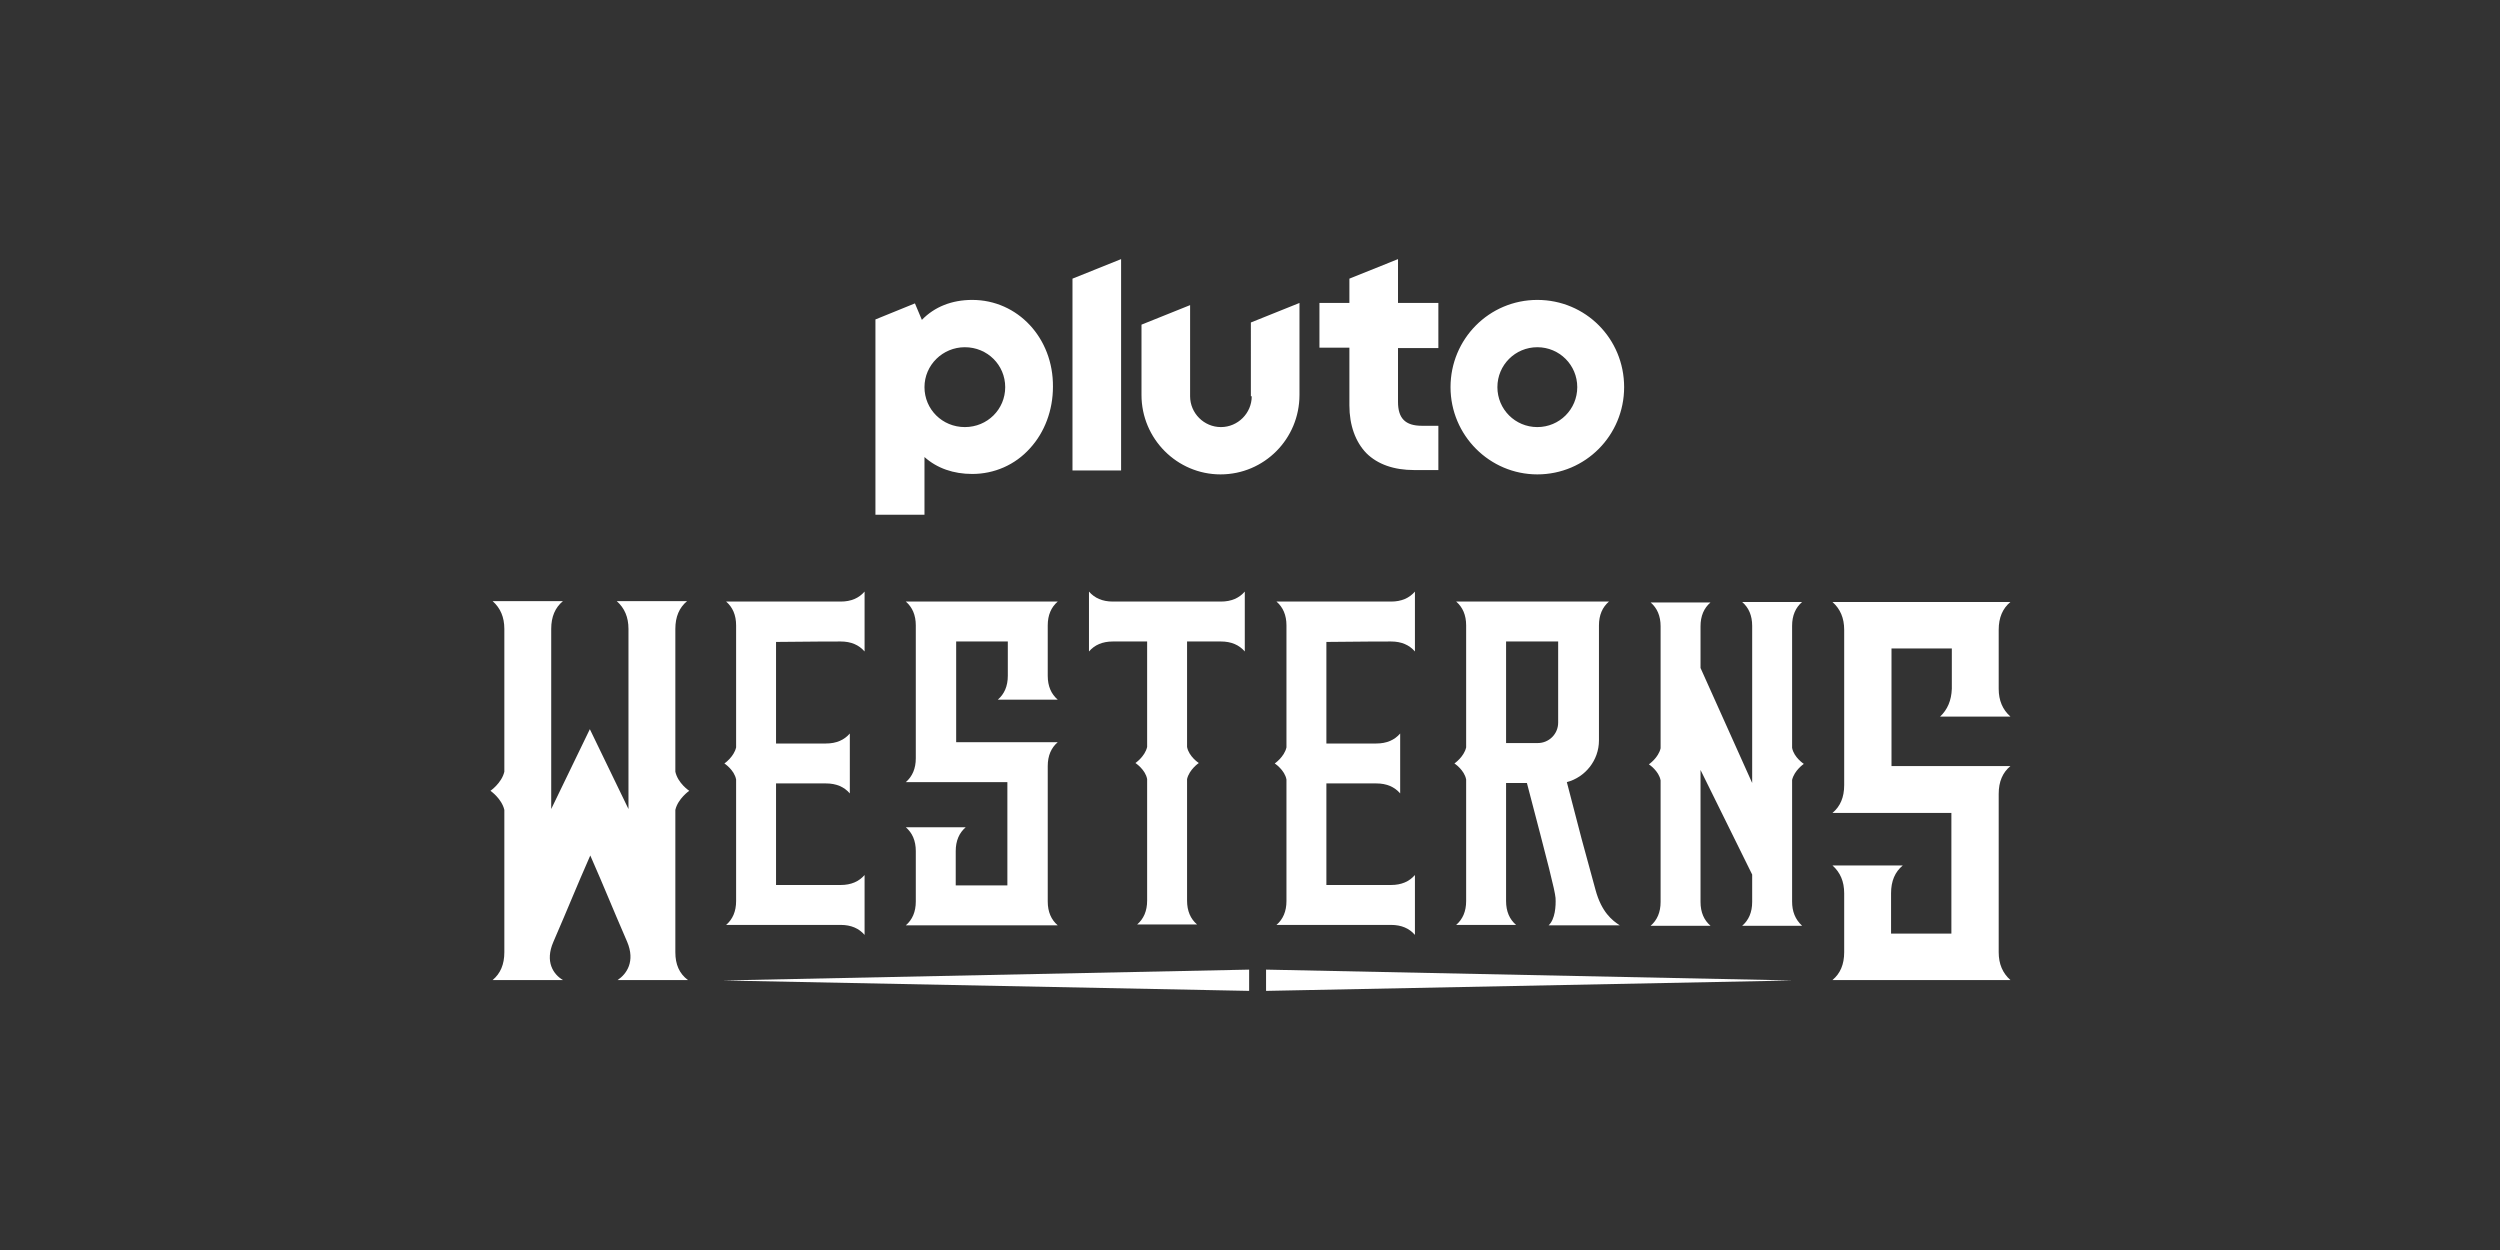
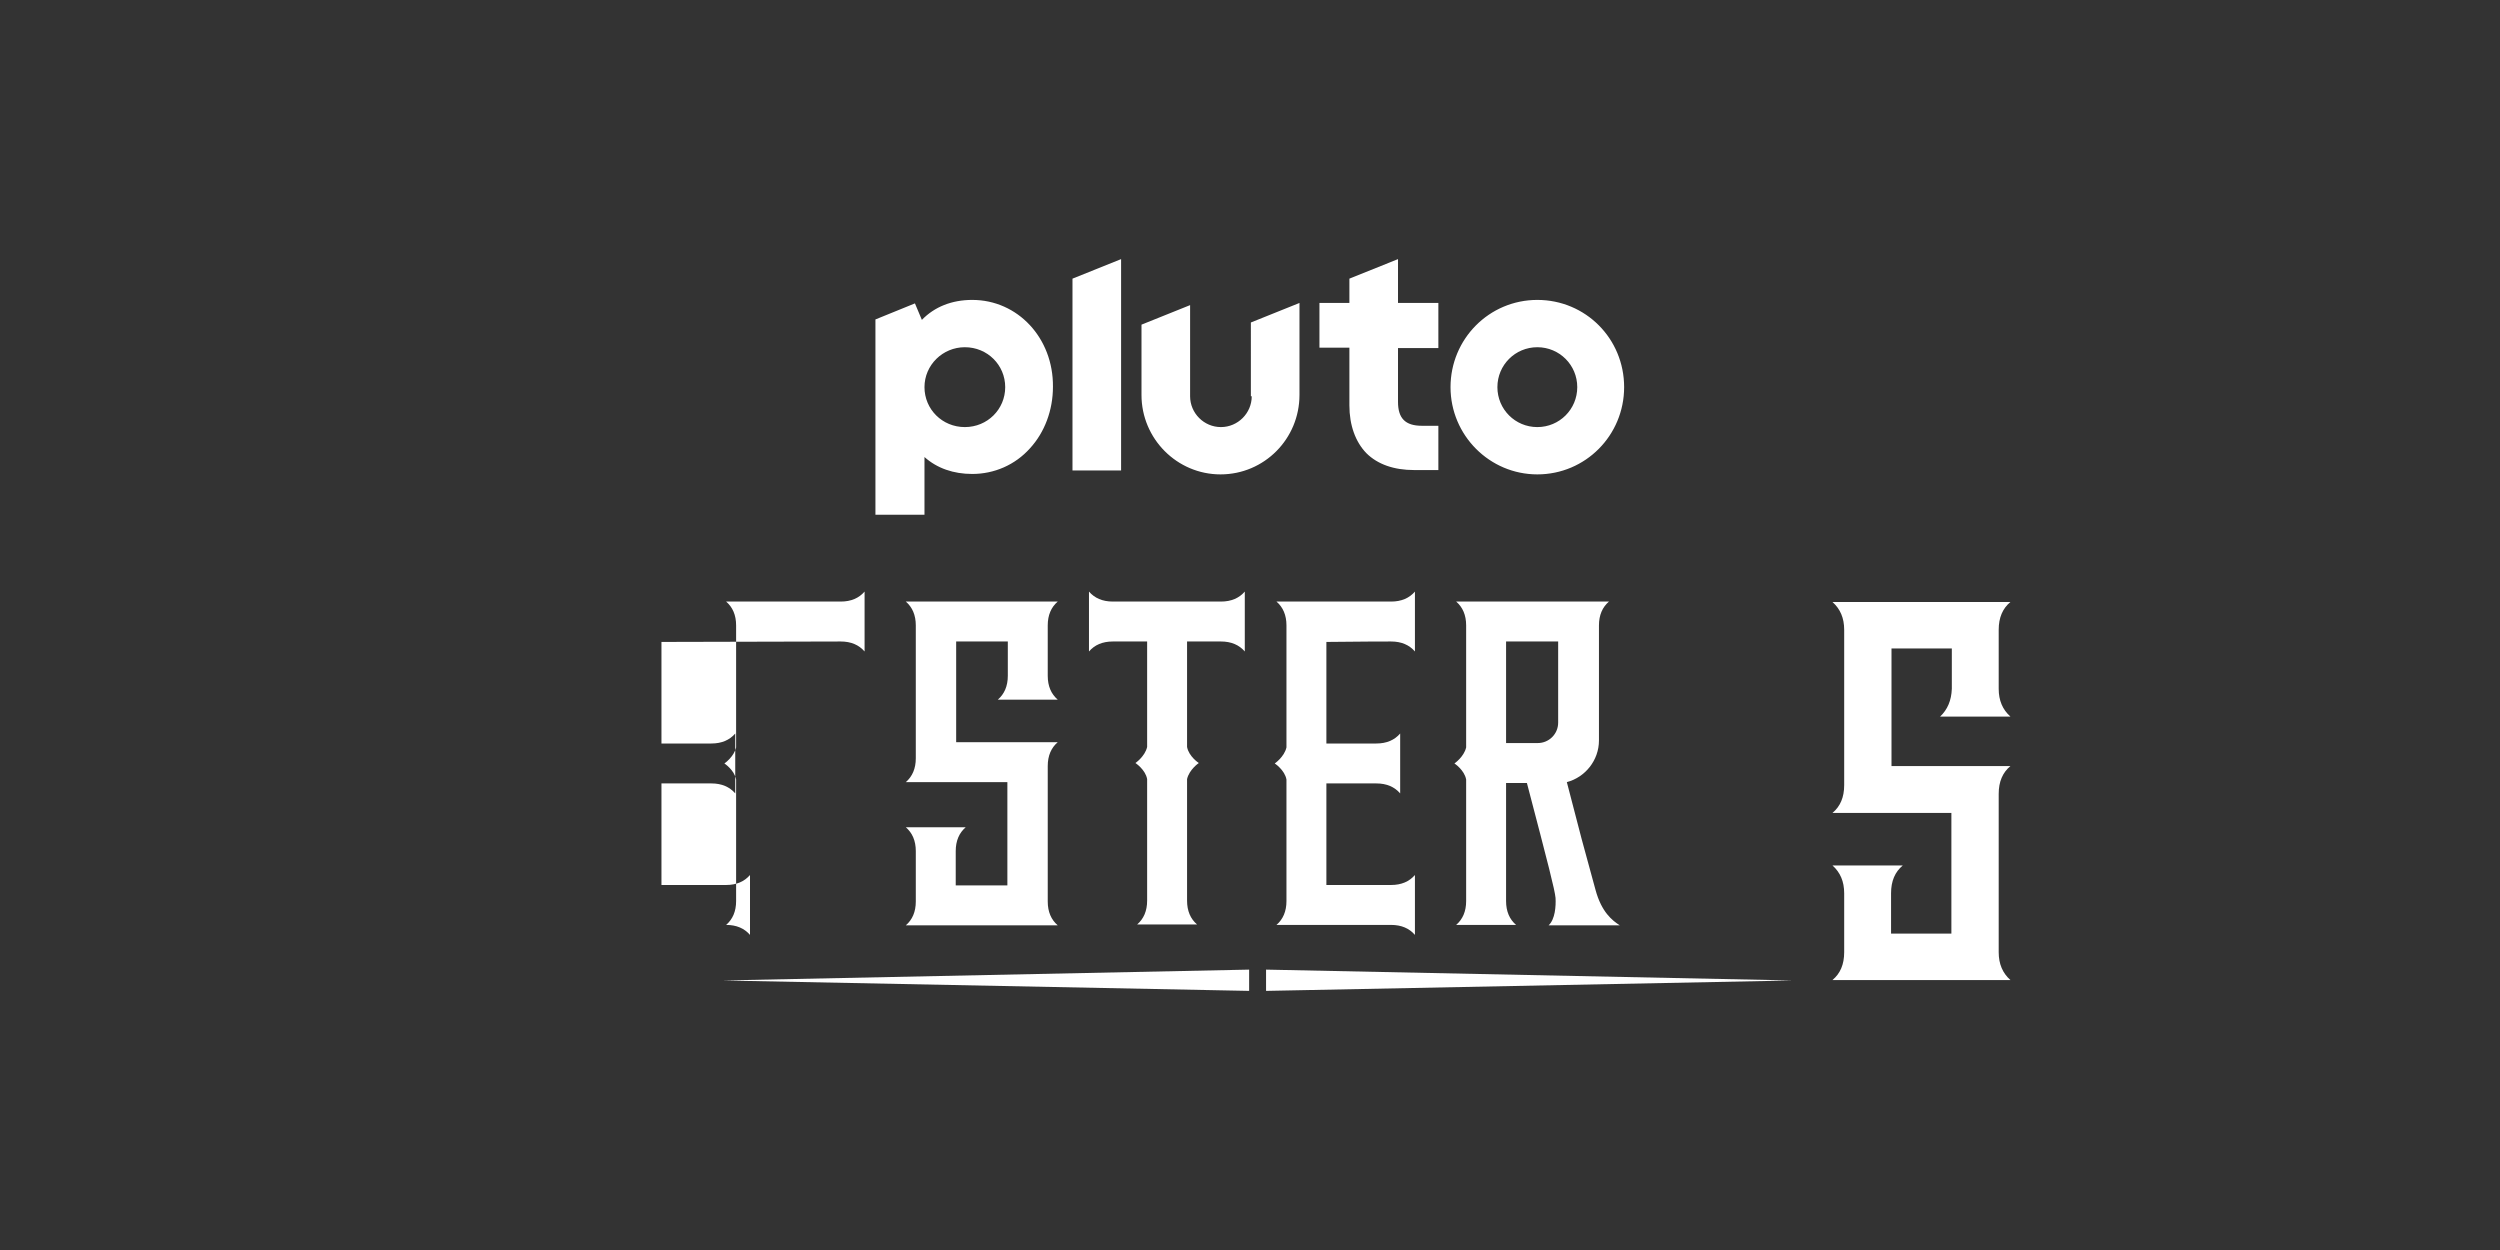
<svg xmlns="http://www.w3.org/2000/svg" version="1.1" id="_x30_07_-_White_-_Example_-_Delete_before_saving" x="0px" y="0px" viewBox="0 0 576 288" style="enable-background:new 0 0 576 288;">
  <rect x="0" y="0" width="576" height="288" fill="#333333" stroke="none" />
  <style type="text/css">
	.st0{fill:#FFFFFF;}
</style>
  <g>
    <g>
      <g>
        <path class="st0" d="M354.2,69.1c-11.1,0-20,9-20,20.1c0,11.1,9,20.1,20,20.1c11.1,0,20-9,20-20.1&#10;    C374.2,78,365.3,69.1,354.2,69.1z M354.2,98.4c-5.1,0-9.2-4.1-9.2-9.2s4.1-9.2,9.2-9.2c5.1,0,9.2,4.1,9.2,9.2&#10;    S359.3,98.4,354.2,98.4z M322.1,59.7l-11.2,4.5v5.6H304v10.3h6.9v13.3c0,4.6,1.4,8.4,3.9,11c2.6,2.6,6.4,3.9,11,3.9h5.6V98.1&#10;    h-3.8c-3.8,0-5.5-1.7-5.5-5.5V80.2h9.3V69.8h-9.3V59.7z M288.4,91.3c0,3.9-3.2,7.1-7.1,7.1c-3.9,0-7.1-3.2-7.1-7.1v-21l-11.2,4.5&#10;    V91c0,10.1,8.2,18.3,18.2,18.3c10.1,0,18.2-8.2,18.2-18.3V69.8l-11.2,4.5V91.3z M247.1,108.4h11.2V59.7l-11.2,4.5V108.4z&#10;     M224,69.1c-4.7,0-8.7,1.6-11.6,4.6l-1.6-3.8l-9.1,3.7v45H213v-13.3c2.9,2.6,6.7,3.9,11,3.9c5.1,0,9.9-2.1,13.3-5.9&#10;    c3.4-3.7,5.3-8.8,5.3-14.2C242.7,77.9,234.5,69.1,224,69.1z M222.3,98.4c-5.2,0-9.3-4.1-9.3-9.2s4.2-9.2,9.3-9.2&#10;    c5.2,0,9.3,4.1,9.3,9.2S227.5,98.4,222.3,98.4z" />
      </g>
    </g>
    <g>
      <path class="st0" d="M281.3,138.6c-0.5,0-24.4,0-24.9,0c-2.4,0-4.2-0.8-5.5-2.3c0,2.5,0,11,0,13.8c1.3-1.5,3.1-2.3,5.5-2.3&#10;   c0.1,0,3,0,7.9,0c0,5.5,0,15.7,0,24.3c-0.5,2.2-2.7,3.7-2.7,3.7s2.3,1.5,2.7,3.7c0,4.3,0,7.2,0,7.2h0c0,9.9,0,19.7,0,20.8&#10;   c0,2.4-0.8,4.2-2.3,5.5c0.8,0,12.6,0,13.8,0c-1.5-1.3-2.3-3.1-2.3-5.5c0-0.3,0-9.5,0-20.8l0,0c0,0,0-2.9,0-7.2&#10;   c0.5-2.2,2.7-3.7,2.7-3.7s-2.3-1.5-2.7-3.7c0-8.6,0-18.9,0-24.3c4.8,0,7.7,0,7.8,0c2.4,0,4.2,0.8,5.5,2.3c0-2.8,0-11.3,0-13.8&#10;   C285.5,137.8,283.7,138.6,281.3,138.6z" />
      <path class="st0" d="M320.5,147.8c2.4,0,4.2,0.8,5.5,2.3c0-2.8,0-11.3,0-13.8c-1.3,1.5-3.1,2.3-5.5,2.3c-0.6,0-25.3,0-26.4,0&#10;   c1.5,1.3,2.3,3.1,2.3,5.5c0,1.4,0,16.3,0,28.1c-0.5,2.2-2.7,3.7-2.7,3.7s2.3,1.5,2.7,3.7c0,4.3,0,7.2,0,7.2h0c0,9.9,0,19.7,0,20.8&#10;   c0,2.4-0.8,4.2-2.3,5.5c1,0,26.3,0,26.4,0c2.4,0,4.2,0.8,5.5,2.3c0-2.8,0-11.3,0-13.8c-1.3,1.5-3.1,2.3-5.5,2.3&#10;   c-0.7,0-8.2,0-14.9,0c0-4.9,0-13.8,0-23.4c6,0,11.4,0,11.5,0c2.4,0,4.2,0.8,5.5,2.3c0-2.8,0-11.3,0-13.8c-1.3,1.5-3.1,2.3-5.5,2.3&#10;   c-0.6,0-5.8,0-11.5,0c0-9.5,0-18.5,0-23.4C312.7,147.8,320.4,147.8,320.5,147.8z" />
-       <path class="st0" d="M193.7,147.8c2.4,0,4.2,0.8,5.5,2.3c0-2.8,0-11.3,0-13.8c-1.3,1.5-3.1,2.3-5.5,2.3c-0.6,0-25.3,0-26.4,0&#10;   c1.5,1.3,2.3,3.1,2.3,5.5c0,1.4,0,16.3,0,28.1c-0.5,2.2-2.7,3.7-2.7,3.7s2.3,1.5,2.7,3.7c0,4.3,0,26.9,0,28c0,2.4-0.8,4.2-2.3,5.5&#10;   c1,0,26.3,0,26.4,0c2.4,0,4.2,0.8,5.5,2.3c0-2.8,0-11.3,0-13.8c-1.3,1.5-3.1,2.3-5.5,2.3c-0.7,0-8.2,0-14.9,0c0-4.9,0-13.8,0-23.4&#10;   c6,0,11.4,0,11.5,0c2.4,0,4.2,0.8,5.5,2.3c0-2.8,0-11.3,0-13.8c-1.3,1.5-3.1,2.3-5.5,2.3c-0.6,0-5.8,0-11.5,0c0-9.5,0-18.5,0-23.4&#10;   C186,147.8,193.6,147.8,193.7,147.8z" />
+       <path class="st0" d="M193.7,147.8c2.4,0,4.2,0.8,5.5,2.3c0-2.8,0-11.3,0-13.8c-1.3,1.5-3.1,2.3-5.5,2.3c-0.6,0-25.3,0-26.4,0&#10;   c1.5,1.3,2.3,3.1,2.3,5.5c0,1.4,0,16.3,0,28.1c-0.5,2.2-2.7,3.7-2.7,3.7s2.3,1.5,2.7,3.7c0,4.3,0,26.9,0,28c0,2.4-0.8,4.2-2.3,5.5&#10;   c2.4,0,4.2,0.8,5.5,2.3c0-2.8,0-11.3,0-13.8c-1.3,1.5-3.1,2.3-5.5,2.3c-0.7,0-8.2,0-14.9,0c0-4.9,0-13.8,0-23.4&#10;   c6,0,11.4,0,11.5,0c2.4,0,4.2,0.8,5.5,2.3c0-2.8,0-11.3,0-13.8c-1.3,1.5-3.1,2.3-5.5,2.3c-0.6,0-5.8,0-11.5,0c0-9.5,0-18.5,0-23.4&#10;   C186,147.8,193.6,147.8,193.7,147.8z" />
      <path class="st0" d="M229.9,161.2c1,0,12.3,0,13.8,0c-1.5-1.3-2.3-3.1-2.3-5.5c0-0.7,0-11.2,0-11.6c0-2.4,0.8-4.2,2.3-5.5&#10;   c-1.9,0-33.7,0-35,0c1.5,1.3,2.3,3.1,2.3,5.5c0,1.4,0,29.4,0,30.6c0,2.4-0.8,4.2-2.3,5.5c1,0,23.4,0,23.4,0c0,6,0,17.8,0,23.8&#10;   h-11.9c0-3.2,0-7.2,0-7.9c0-2.4,0.8-4.2,2.3-5.5c-1,0-12.3,0-13.8,0c1.5,1.3,2.3,3.1,2.3,5.5c0,0.7,0,11.2,0,11.6&#10;   c0,2.4-0.8,4.2-2.3,5.5c1.9,0,33.7,0,35,0c-1.5-1.3-2.3-3.1-2.3-5.5c0-1.4,0-30.1,0-31.2c0-2.4,0.8-4.2,2.3-5.5&#10;   c-1,0-23.4,0-23.4,0c0-5.9,0-17.3,0-23.2h11.9c0,3.2,0,7.2,0,7.9C232.2,158.1,231.4,159.9,229.9,161.2z" />
      <path class="st0" d="M447,165.1c1.1,0,14.4,0,16.2,0c-1.8-1.6-2.7-3.7-2.7-6.4c0-0.8,0-13.1,0-13.6c0-2.8,0.9-4.9,2.7-6.4&#10;   c-2.2,0-39.5,0-41,0c1.8,1.6,2.7,3.7,2.7,6.4c0,1.7,0,34.5,0,35.8c0,2.8-0.9,4.9-2.7,6.4c1.1,0,27.4,0,27.4,0c0,7,0,20.8,0,27.8&#10;   h-13.9c0-3.7,0-8.4,0-9.3c0-2.8,0.9-4.9,2.7-6.4c-1.1,0-14.4,0-16.2,0c1.8,1.6,2.7,3.7,2.7,6.4c0,0.8,0,13.1,0,13.6&#10;   c0,2.8-0.9,4.9-2.7,6.4c2.2,0,39.5,0,41,0c-1.8-1.6-2.7-3.7-2.7-6.4c0-1.7,0-35.2,0-36.5c0-2.8,0.9-4.9,2.7-6.4&#10;   c-1.1,0-27.4,0-27.4,0c0-6.9,0-20.2,0-27.1h13.9c0,3.7,0,8.4,0,9.3C449.6,161.4,448.7,163.5,447,165.1z" />
-       <path class="st0" d="M155.6,219.4c0-1.3,0-27.7,0-32.8c0.6-2.6,3.2-4.4,3.2-4.4s-2.6-1.7-3.2-4.4c0-13.8,0-31.2,0-32.9&#10;   c0-2.8,0.9-4.9,2.7-6.4c-2.9,0-12.9,0-16.2,0c1.8,1.6,2.7,3.7,2.7,6.4c0,1.3,0,12.7,0,24.3h0c0,0,0,8.6,0,17.2l-8.9-18.4&#10;   l-8.9,18.4c0-8.6,0-17.2,0-17.2h0c0-11.6,0-23,0-24.3c0-2.8,0.9-4.9,2.7-6.4c-3.3,0-13.3,0-16.2,0c1.8,1.6,2.7,3.7,2.7,6.4&#10;   c0,1.7,0,19.1,0,32.9c-0.6,2.6-3.2,4.4-3.2,4.4s2.6,1.8,3.2,4.4c0,5.1,0,31.5,0,32.8c0,2.8-0.9,4.9-2.7,6.4c3.3,0,13.3,0,16.2,0&#10;   c-2.2-1.3-4.2-4.2-2.2-8.8c3.9-9,4.9-11.7,8.5-19.9c3.6,8.2,4.6,10.9,8.5,19.9c1.9,4.5-0.1,7.4-2.2,8.8c2.9,0,12.9,0,16.2,0&#10;   C156.5,224.3,155.6,222.2,155.6,219.4z" />
-       <path class="st0" d="M412.9,207.7c0-1.1,0-10.9,0-20.8h0c0,0,0-2.9,0-7.2c0.5-2.2,2.7-3.7,2.7-3.7s-2.3-1.5-2.7-3.7&#10;   c0-11.8,0-26.7,0-28.1c0-2.4,0.8-4.2,2.3-5.5c-2.5,0-11,0-13.8,0c1.5,1.3,2.3,3.1,2.3,5.5c0,0.2,0,19.1,0,36.2l-11.9-26.5&#10;   c0-5.7,0-9.5,0-9.6c0-2.4,0.8-4.2,2.3-5.5c-2.8,0-11.3,0-13.8,0c1.5,1.3,2.3,3.1,2.3,5.5c0,1.4,0,16.3,0,28.1&#10;   c-0.5,2.2-2.7,3.7-2.7,3.7s2.3,1.5,2.7,3.7c0,4.3,0,7.2,0,7.2c0,9.9,0,19.7,0,20.8c0,2.4-0.8,4.2-2.3,5.5c1,0,12.3,0,13.8,0&#10;   c-1.5-1.3-2.3-3.1-2.3-5.5c0-0.3,0-15.1,0-30.4l11.9,24.1c0,3.8,0,6.2,0,6.3c0,2.4-0.8,4.2-2.3,5.5c1.6,0,12.9,0,13.8,0&#10;   C413.6,211.8,412.9,210,412.9,207.7z" />
      <path class="st0" d="M356.8,213.2c2.8,0,13.9,0,16.4,0c-1.7-1.1-4.2-3-5.6-8.2c-2.7-9.8-3.6-13.1-6.6-24.8c4.2-1.1,7.4-5,7.4-9.6&#10;   v-26.5c0-2.4,0.8-4.2,2.3-5.5c0,0-32.7,0-35.2,0c1.5,1.3,2.3,3.1,2.3,5.5c0,1.4,0,16.3,0,28.1c-0.5,2.2-2.7,3.7-2.7,3.7&#10;   s2.3,1.5,2.7,3.7c0,4.3,0,7.2,0,7.2c0,9.9,0,19.7,0,20.8c0,2.4-0.8,4.2-2.3,5.5c1,0,12.3,0,13.8,0c-1.5-1.3-2.3-3.1-2.3-5.5&#10;   c0-0.3,0-13.1,0-27.2h4.8c5,19.1,6.4,24.5,6.6,26.5C358.5,208.8,358.3,211.8,356.8,213.2z M347,147.8c4.5,0,9.2,0,12,0v18.7&#10;   c0,2.6-2.1,4.7-4.7,4.7H347C347,161.7,347,152.7,347,147.8z" />
      <g>
        <polygon class="st0" points="413,225.9 291.7,223.4 291.7,228.3" />
        <polygon class="st0" points="166.5,225.9 287.8,223.4 287.8,228.3" />
      </g>
    </g>
  </g>
</svg>